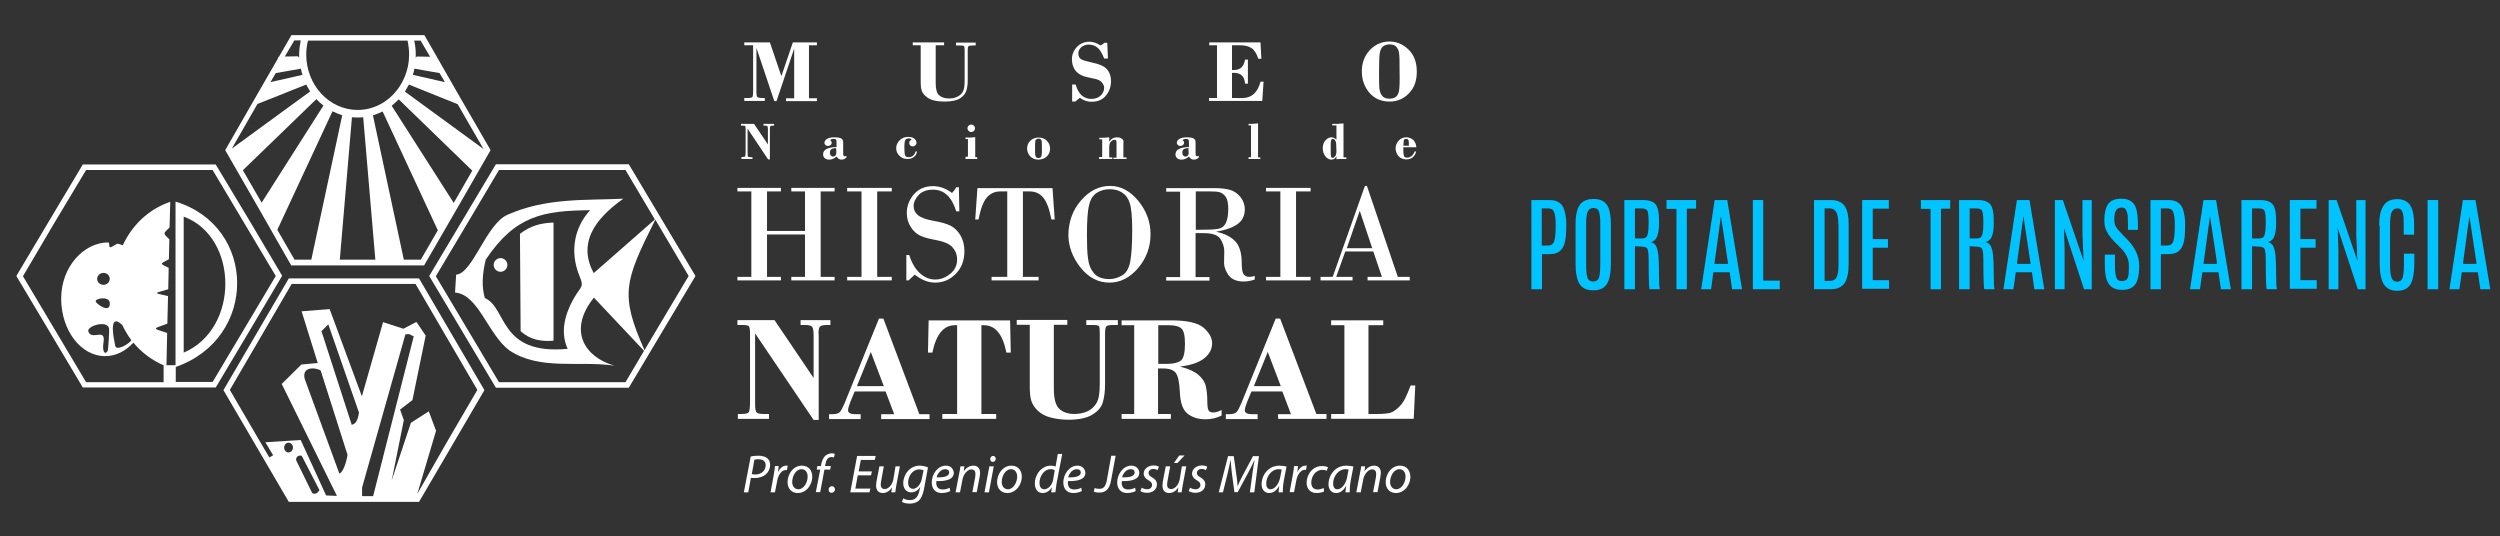
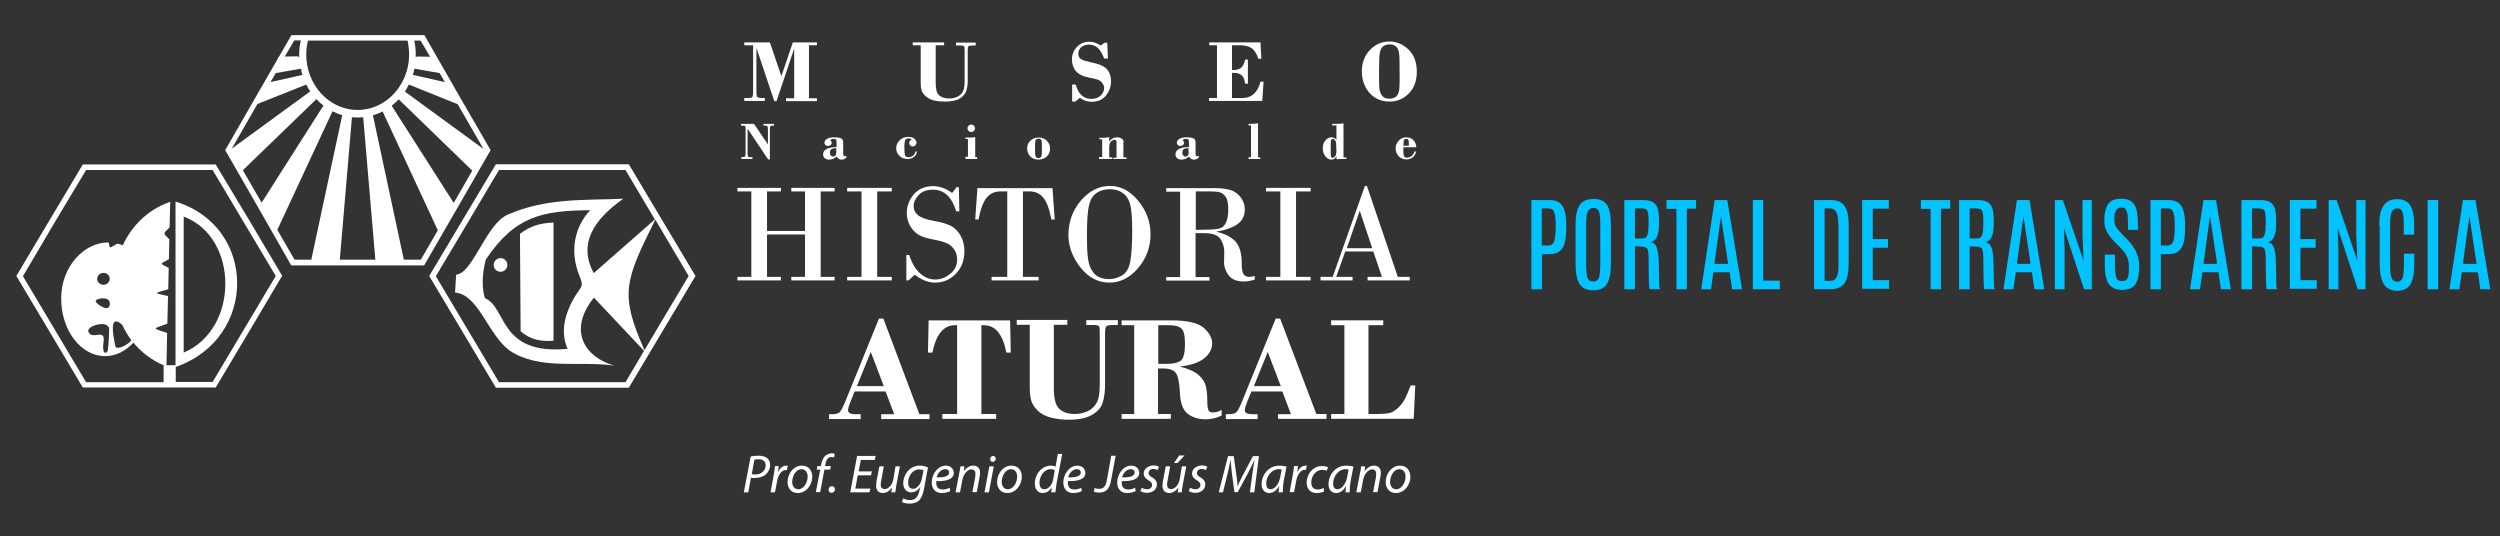
<svg xmlns="http://www.w3.org/2000/svg" version="1.1" id="Layer_1" x="0px" y="0px" viewBox="0 0 1132.3 242.9" style="enable-background:new 0 0 1132.3 242.9;" xml:space="preserve">
  <rect x="0" y="0" width="1132.3" height="242.9" fill="#333333" stroke="none" />
  <style type="text/css">
	.st0{fill:#FFFFFF;}
	.st1{fill:#00C3FF;}
</style>
  <g>
    <g>
      <path class="st0" d="M370,20.5v-1.3h-10.9l-5.2,15.3l-5.2-15.3h-11.6v1.3h4v21.3c0,1-0.1,1.7-0.3,2.1c-0.2,0.3-0.9,0.5-2,0.5h-1.7    v1.3h9.3v-1.3h-1c-1.3,0-2.1-0.2-2.4-0.5c-0.3-0.4-0.4-1.1-0.4-2.2v-20l8.1,24.1h1l8-23.8v22.5H356v1.3h14v-1.3h-3.6v-24H370z" />
      <path class="st0" d="M438.3,36.4V22.8c0-1,0.1-1.7,0.4-1.9c0.2-0.2,0.9-0.3,1.9-0.3h1.3v-1.3H433v1.3h1.9c1.1,0,1.6,0.1,1.8,0.4    c0.1,0.2,0.2,0.8,0.2,1.7v14c0,2.4-0.3,4-0.9,5s-1.5,1.7-2.6,2.2s-2.3,0.7-3.7,0.7c-1.8,0-3.2-0.5-4.3-1.4    c-1.1-0.9-1.6-2.8-1.6-5.5V20.5h3.8v-1.3h-14.2v1.3h3.6v16.9c0,1.3,0.1,2.4,0.4,3.4c0.2,1,0.9,1.9,1.9,2.8c1,0.9,2.3,1.6,3.8,1.9    c1.6,0.4,3.2,0.5,4.8,0.5c3.1,0,5.5-0.5,7-1.5s2.4-2.2,2.8-3.5C438.1,39.7,438.3,38.2,438.3,36.4z" />
      <path class="st0" d="M493.1,20.2c1.6,0,2.9,0.5,4,1.4s2.1,2.6,3,4.9h1.7l-0.3-7.1h-1.3c-0.6,0.5-1.2,0.9-1.7,1.2    c-1.7-1.1-3.4-1.7-5.1-1.7c-2.2,0-4.1,0.8-5.6,2.3c-1.5,1.6-2.3,3.5-2.3,5.7c0,2.1,0.6,3.9,1.8,5.3c1.2,1.4,3.1,2.4,5.8,2.9    c2.6,0.5,4.2,0.9,4.8,1.3c0.6,0.3,1.1,0.8,1.5,1.4c0.4,0.6,0.7,1.2,0.7,1.9c0,1.3-0.5,2.5-1.5,3.5s-2.4,1.6-4.3,1.6    c-3.5,0-5.9-2.2-7.1-6.5h-1.6V46h1.4c0.6-0.5,1.3-1.1,2.1-1.7c1.6,1.2,3.4,1.8,5.3,1.8c2.8,0,4.9-0.9,6.5-2.8    c1.5-1.9,2.3-4,2.3-6.6c0-2.2-0.6-3.9-1.8-5.3c-1.2-1.4-3.5-2.4-6.9-3.1c-2.2-0.5-3.8-0.9-4.7-1.4c-0.9-0.5-1.4-1.4-1.4-2.7    c0-1,0.4-2,1.3-2.8C490.7,20.6,491.8,20.2,493.1,20.2z" />
      <path class="st0" d="M547.6,44.4v1.3h24.1l0.6-8.7h-1.4c-1.3,4.9-4,7.4-8.2,7.4H558V33h0.9c3.1,0,4.8,1.6,5,4.9h1.3V27h-1.3    c-0.5,3.1-2.1,4.7-5,4.7H558V20.5h3.6c2.1,0,3.8,0.4,5.1,1.2c1.3,0.8,2.4,2.4,3.2,4.9h1.4l-0.4-7.4h-23.2v1.3h3.5v23.9H547.6z" />
      <path class="st0" d="M641.7,32.5c0-4.4-1.3-7.7-3.8-10.1s-5.4-3.6-8.6-3.6c-3.4,0-6.4,1.3-8.8,3.8c-2.4,2.5-3.7,5.8-3.7,9.7    s1.2,7.1,3.5,9.8c2.3,2.6,5.3,3.9,9.1,3.9c3.4,0,6.3-1.2,8.7-3.7C640.5,39.9,641.7,36.6,641.7,32.5z M633.7,40.8    c-0.2,1.4-0.7,2.4-1.4,3c-0.8,0.6-1.8,0.9-3,0.9c-1.5,0-2.5-0.4-3.2-1.2s-1.1-1.8-1.3-3.1s-0.2-4-0.2-8c0-4.1,0.1-6.8,0.3-8.2    c0.2-1.4,0.7-2.4,1.4-3.1c0.8-0.6,1.8-1,3-1c1.5,0,2.6,0.4,3.2,1.2c0.7,0.8,1.1,1.8,1.2,3.1c0.2,1.3,0.2,4,0.2,8    C634,36.6,633.9,39.4,633.7,40.8z" />
      <path class="st0" d="M619.5,127h19v-1.6h-5.4l-14-41.2h-0.9l-14.6,41.2h-5.5v1.6h14.5v-1.6h-7.4l4.1-11.5H622l3.9,11.5h-6.5v1.6    H619.5z M610,112.4l5.8-16.8h0.1l5.6,16.8C621.5,112.4,610,112.4,610,112.4z" />
      <path class="st0" d="M556.4,124.6c1.4,1.9,3.7,2.9,6.9,2.9c1.6,0,3.3-0.3,5-0.9V125c-1,0.3-1.8,0.4-2.5,0.4    c-1.1,0-1.9-0.4-2.5-1.1c-0.6-0.8-0.9-2.5-0.9-5.2c0-4.7-1.1-8.1-3.2-10.1c-2.1-2-4.9-3.3-8.2-4v-0.1c4.7-0.8,7.9-2.1,9.9-3.7    s2.9-3.8,2.9-6.4c0-2.1-0.7-4-2-5.6s-2.9-2.7-4.7-3.2s-4.2-0.8-7-0.8h-21.9v1.6h6.3v38.7h-6.3v1.6h19.6v-1.6h-6.3v-19.9h3.7    c4,0,6.5,0.9,7.6,2.7c1.1,1.8,1.7,3.6,1.7,5.5l-0.1,5.3C554.4,120.8,555.1,122.7,556.4,124.6z M541.6,104.1V86.7h6.8    c1.7,0,3.1,0.1,4.1,0.4s1.9,1,2.7,2.1c0.7,1.1,1.1,2.9,1.1,5.3c0,3-0.4,5.1-1.1,6.5c-0.7,1.4-1.7,2.2-2.9,2.5s-3,0.5-5.3,0.5    L541.6,104.1L541.6,104.1z" />
      <path class="st0" d="M414.3,124.4c3.1,2.4,6.1,3.6,9.2,3.6c3.8,0,6.9-1.4,9.5-4.1s3.8-6.1,3.8-10.2c0-2.7-0.6-5-1.8-7.1    c-1.2-2-2.7-3.5-4.5-4.4s-4.4-1.6-7.8-2.2s-5.7-1.5-7-2.6s-1.9-2.5-1.9-4.1c0-1.7,0.8-3.4,2.3-5s3.7-2.4,6.5-2.4    c5,0,8.5,3.3,10.5,9.8h1.4l-0.2-10.9h-1.2c-0.5,1-1.2,1.8-1.9,2.6c-2.7-2-5.5-3.1-8.6-3.1c-3.7,0-6.6,1.3-8.7,3.7    c-2.1,2.5-3.2,5.3-3.2,8.5c0,2.3,0.6,4.4,1.8,6.3c1.2,1.9,2.7,3.2,4.4,4c1.7,0.8,4.2,1.4,7.4,2c3.2,0.6,5.6,1.6,7,3.1    s2.2,3.4,2.2,5.6c0,2.6-1,4.8-3.1,6.5s-4.3,2.6-6.8,2.6s-4.8-0.9-6.9-2.8s-3.7-4.6-4.9-8.3h-1.3V127h1L414.3,124.4z" />
      <path class="st0" d="M466.4,86.7c2.5,0,4.5,0.9,6.1,2.8c1.5,1.8,2.8,5.1,3.7,9.9h1.5l-1-14.2h-34l-1,14.2h1.5    c0.9-4.8,2.2-8.1,3.7-9.9s3.6-2.8,6.1-2.8h3.2v38.7h-7.1v1.6h21.3v-1.6h-7.1V86.7H466.4z" />
      <polygon class="st0" points="573.4,125.4 573.4,127 593.6,127 593.6,125.4 587,125.4 587,86.7 593.6,86.7 593.6,85.1 573.4,85.1     573.4,86.7 579.9,86.7 579.9,125.4   " />
      <path class="st0" d="M489.4,121.2c3.6,4.5,8,6.8,13.1,6.8c4.9,0,9.2-2.2,13-6.6c3.7-4.4,5.6-9.5,5.6-15.3c0-5.7-1.9-10.7-5.6-15.2    c-3.7-4.5-8-6.7-12.7-6.7c-5,0-9.4,2.2-13.2,6.6c-3.8,4.4-5.7,9.7-5.7,15.9C484,111.8,485.8,116.6,489.4,121.2z M493.3,92.8    c0.6-2.6,1.8-4.4,3.5-5.5s3.7-1.6,5.9-1.6c2.1,0,4,0.5,5.5,1.5c1.6,1,2.8,2.6,3.5,4.8c0.7,2.2,1.1,6.3,1.1,12.1    c0,6.5-0.3,11.2-0.9,14.4c-0.6,3.1-1.8,5.2-3.8,6.3c-1.9,1.1-3.8,1.6-5.7,1.6c-3.1,0-5.4-0.9-6.9-2.6c-1.5-1.8-2.4-4-2.7-6.6    c-0.4-2.7-0.5-6.2-0.5-10.7C492.3,100,492.6,95.4,493.3,92.8z" />
      <polygon class="st0" points="403.9,86.7 403.9,85.1 383.7,85.1 383.7,86.7 390.2,86.7 390.2,125.4 383.7,125.4 383.7,127     403.9,127 403.9,125.4 397.3,125.4 397.3,86.7   " />
      <polygon class="st0" points="353.7,125.4 347.4,125.4 347.4,106.2 364.6,106.2 364.6,125.4 358.4,125.4 358.4,127 378,127     378,125.4 371.7,125.4 371.7,86.7 378,86.7 378,85.1 358.4,85.1 358.4,86.7 364.6,86.7 364.6,104.6 347.4,104.6 347.4,86.7     353.7,86.7 353.7,85.1 334,85.1 334,86.7 340.3,86.7 340.3,125.4 334,125.4 334,127 353.7,127   " />
      <path class="st0" d="M553.3,188.2v-2.5c-1.4,0.7-2.6,1.1-3.8,1.1c-1.1,0-1.8-0.3-2.1-0.9c-0.4-0.6-0.6-2.2-0.6-4.7    s-0.3-4.7-0.7-6.5c-0.5-1.8-1.6-3.5-3.4-5c-1.8-1.5-4.5-2.7-8.1-3.6V166c4.8-0.6,8.4-1.8,10.8-3.7c2.4-1.9,3.6-4.2,3.6-6.8    c0-2.5-1.3-4.8-3.9-7.1c-2.6-2.2-7.5-3.3-14.7-3.3H508v2.2h5.7v40.2H508v2.2h22.3v-2.2h-5.8v-20.6h2.4c2.8,0,4.7,0.7,5.7,2.1    c1,1.4,1.6,4.3,1.8,8.9c0.2,4.5,1.3,7.7,3.4,9.4c2.1,1.7,4.8,2.6,8.3,2.6C548.7,189.9,551.1,189.3,553.3,188.2z M528.8,164.8h-4.2    v-17.5h4.9c2.6,0,4.5,0.5,5.6,1.5s1.6,3.3,1.6,7c0,3.8-0.6,6.3-1.7,7.4C533.7,164.2,531.7,164.8,528.8,164.8z" />
      <path class="st0" d="M445.6,147.3c5.2,0,8.6,4.1,10.2,12.4h2l-0.3-14.6h-36.9l-0.3,14.6h2c1.7-8.3,5.1-12.4,10.2-12.4h1v40.2h-6.7    v2.2h24.4v-2.2h-6.7v-40.2H445.6z" />
      <path class="st0" d="M400.1,144.3h-2l-15.6,38.4c-0.9,2.1-1.6,3.4-2.2,4s-1.8,0.9-3.5,0.9h-1.3v2.2h14.3v-2.2h-2.4    c-2.2,0-3.3-0.6-3.3-1.8c0-0.8,0.4-2.1,1.1-3.9l1.9-4.6h14l3.9,10.3h-5.9v2.2H421v-2.2h-4.6L400.1,144.3z M388.1,174.9l6.3-15.5    l5.9,15.5H388.1z" />
      <path class="st0" d="M636.4,180.5c-0.9,1.8-2.1,3.3-3.5,4.5s-2.6,1.9-3.7,2.1c-1.1,0.2-2.9,0.4-5.2,0.4h-4.2v-40.2h6.7v-2.2h-23.6    v2.2h6v40.2h-6v2.2h37.4l0.7-15.1h-2.1C638.1,176.7,637.3,178.7,636.4,180.5z" />
-       <path class="st0" d="M370.7,151.1c0-1.5,0.2-2.6,0.6-3.1s1.5-0.8,3.2-0.8h1.6V145h-13.5v2.2h2.1c1.7,0,2.8,0.3,3.2,0.9    c0.4,0.6,0.6,1.9,0.6,3.9v19.2L350.8,145H334v2.2h2.4c1.6,0,2.5,0.2,2.8,0.6c0.3,0.4,0.5,1.5,0.5,3.2v30.8c0,2.6-0.2,4.2-0.5,4.8    c-0.4,0.6-1.4,0.9-3.2,0.9h-1.8v2.2h14.1v-2.2h-2.6c-1.7,0-2.8-0.3-3.1-0.8c-0.4-0.5-0.6-1.7-0.6-3.5V151l26.5,39.2h2.3v-39.1    H370.7z" />
      <path class="st0" d="M578.9,189.7h21.9v-2.2h-4.6l-16.4-43.2h-2l-15.6,38.4c-0.9,2.1-1.6,3.4-2.2,4c-0.6,0.6-1.8,0.9-3.5,0.9h-1.3    v2.2h14.4v-2.2h-2.5c-2.2,0-3.3-0.6-3.3-1.8c0-0.8,0.4-2.1,1.1-3.9l1.9-4.6h14l3.9,10.3h-5.9L578.9,189.7L578.9,189.7z     M567.9,174.9l6.3-15.5l5.9,15.5H567.9z" />
      <path class="st0" d="M499.6,181.8c0.6-2.2,0.9-4.8,0.9-7.7V151c0-1.7,0.2-2.8,0.6-3.2s1.4-0.6,3.1-0.6h2.1V145H492v2.2h3    c1.7,0,2.6,0.2,2.8,0.6c0.2,0.4,0.3,1.4,0.3,2.9v23.5c0,4-0.5,6.8-1.5,8.4c-1,1.7-2.4,2.9-4.1,3.7c-1.8,0.8-3.7,1.2-5.9,1.2    c-2.9,0-5.2-0.8-6.8-2.3c-1.7-1.6-2.5-4.6-2.5-9.3v-28.8h6.1v-2.2h-22.9v2.2h5.9v28.4c0,2.2,0.2,4.1,0.6,5.7    c0.4,1.6,1.4,3.2,3,4.8c1.6,1.5,3.7,2.6,6.2,3.2c2.5,0.6,5.1,0.9,7.8,0.9c5,0,8.8-0.9,11.2-2.6C497.6,186,499.1,184,499.6,181.8z" />
      <path class="st0" d="M442.6,71.2h-0.9v-9.1c-0.1,0-0.4,0-0.9,0.1s-1.2,0.1-2,0.1h-1.5V63h1.1v8h-1.1v1h5.3V71.2z" />
      <path class="st0" d="M532.4,69.9c0,0.7,0.2,1.2,0.7,1.7c0.5,0.4,1.1,0.7,2,0.7c1.3,0,2.4-0.5,3.4-1.4c0.6,1,1.4,1.4,2.3,1.4    c0.9,0,1.7-0.4,2.3-1.2l-0.3-0.5c-0.2,0.1-0.4,0.2-0.6,0.2c-0.5,0-0.7-0.4-0.7-1.3v-5c0-1-0.4-1.6-1.1-1.9    c-0.8-0.3-1.7-0.4-2.8-0.4c-1.5,0-2.6,0.2-3.4,0.7c-0.8,0.5-1.2,1.1-1.2,1.8c0,0.4,0.2,0.7,0.5,1s0.7,0.4,1.1,0.4    c0.5,0,0.9-0.2,1.2-0.4c0.3-0.3,0.5-0.6,0.5-1.1c0-0.3-0.1-0.5-0.3-0.7s-0.3-0.3-0.3-0.4c0-0.1,0.1-0.3,0.4-0.4    c0.3-0.1,0.6-0.2,1.1-0.2c0.6,0,0.9,0.1,1.1,0.4c0.1,0.2,0.2,0.6,0.2,1.2v2.1C534.4,66.7,532.4,67.8,532.4,69.9z M538.4,68.7    c0,0.8-0.1,1.4-0.4,1.7c-0.2,0.3-0.6,0.5-1.1,0.5c-0.4,0-0.7-0.2-1-0.5s-0.4-0.7-0.4-1.3c0-0.7,0.2-1.2,0.6-1.5    c0.4-0.3,1.2-0.5,2.2-0.5v1.6H538.4z" />
      <path class="st0" d="M474.2,70.8c1-1,1.4-2.2,1.4-3.5c0-1.4-0.5-2.6-1.4-3.5c-1-1-2.2-1.5-3.8-1.5c-1.6,0-2.8,0.5-3.8,1.5    s-1.4,2.2-1.4,3.5s0.5,2.5,1.4,3.5c1,1,2.2,1.5,3.8,1.5C471.9,72.2,473.2,71.8,474.2,70.8z M468.9,70.3c-0.1-0.4-0.1-1.4-0.1-3.1    s0-2.8,0.1-3.2c0-0.4,0.2-0.7,0.5-0.9c0.2-0.2,0.6-0.3,1-0.3c0.7,0,1.2,0.3,1.3,0.8c0.2,0.5,0.2,1.8,0.2,3.8c0,1.3,0,2.2-0.1,2.8    c-0.1,0.5-0.2,0.9-0.5,1.1s-0.6,0.3-0.9,0.3c-0.4,0-0.8-0.1-1.1-0.4C469.1,71,469,70.7,468.9,70.3z" />
      <path class="st0" d="M372.8,69.9c0,0.7,0.2,1.2,0.7,1.7c0.5,0.4,1.1,0.7,2,0.7c1.3,0,2.4-0.5,3.4-1.4c0.6,1,1.4,1.4,2.3,1.4    s1.7-0.4,2.3-1.2l-0.3-0.5c-0.2,0.1-0.4,0.2-0.6,0.2c-0.5,0-0.7-0.4-0.7-1.3v-5c0-1-0.4-1.6-1.1-1.9c-0.8-0.3-1.7-0.4-2.8-0.4    c-1.5,0-2.6,0.2-3.4,0.7s-1.2,1.1-1.2,1.8c0,0.4,0.2,0.7,0.5,1s0.7,0.4,1.1,0.4c0.5,0,0.8-0.2,1.2-0.4c0.3-0.3,0.5-0.6,0.5-1.1    c0-0.3-0.1-0.5-0.3-0.7c-0.2-0.2-0.3-0.3-0.3-0.4c0-0.1,0.1-0.3,0.4-0.4c0.3-0.1,0.6-0.2,1.1-0.2c0.6,0,0.9,0.1,1.1,0.4    c0.1,0.2,0.2,0.6,0.2,1.2v2.1C374.8,66.7,372.8,67.8,372.8,69.9z M378.8,68.7c0,0.8-0.1,1.4-0.4,1.7c-0.2,0.3-0.6,0.5-1.1,0.5    c-0.4,0-0.7-0.2-1-0.5s-0.4-0.7-0.4-1.3c0-0.7,0.2-1.2,0.6-1.5s1.2-0.5,2.2-0.5L378.8,68.7L378.8,68.7z" />
      <path class="st0" d="M565.5,71.2V72h5.3v-0.7h-1V55.9h-0.4l-1,0.1c-1,0.1-1.9,0.1-2.9,0.1v0.7h1.1v14.4H565.5z" />
      <path class="st0" d="M641.5,66.7c-0.1-1.5-0.7-2.6-1.5-3.4c-0.9-0.7-1.9-1.1-3.1-1.1c-1.4,0-2.5,0.5-3.4,1.5s-1.4,2.2-1.4,3.4    c0,1.3,0.4,2.5,1.3,3.6c0.9,1,2.1,1.5,3.6,1.5c1.1,0,2-0.3,2.8-0.9s1.3-1.5,1.6-2.7h-0.7c-0.3,0.9-0.8,1.6-1.4,2.1    c-0.6,0.4-1.2,0.7-1.9,0.7c-0.8,0-1.3-0.2-1.5-0.7s-0.3-1.3-0.3-2.5v-1.5H641.5z M635.7,64.9c0-0.9,0.1-1.5,0.3-1.7    s0.5-0.3,0.9-0.3s0.7,0.1,0.9,0.4c0.2,0.3,0.3,0.8,0.3,1.7v1h-2.5L635.7,64.9L635.7,64.9z" />
      <path class="st0" d="M347.9,72.2h0.8V58.3c0-0.5,0.1-0.9,0.2-1.1c0.1-0.2,0.5-0.3,1.1-0.3h0.6v-0.8h-4.8v0.8h0.7    c0.6,0,1,0.1,1.1,0.3s0.2,0.7,0.2,1.4v6.8l-6.3-9.3h-5.9v0.8h0.9c0.6,0,0.9,0.1,1,0.2c0.1,0.2,0.2,0.5,0.2,1.1v10.9    c0,0.9-0.1,1.5-0.2,1.7s-0.5,0.3-1.1,0.3h-0.6V72h5v-0.8h-0.9c-0.6,0-1-0.1-1.1-0.3c-0.1-0.2-0.2-0.6-0.2-1.2V58.3L347.9,72.2z" />
      <path class="st0" d="M508.7,63.5c-0.1-0.3-0.5-0.6-1-0.9c-0.5-0.3-1.1-0.4-1.8-0.4c-1.5,0-2.7,0.7-3.5,2l0,0v-2h-0.3l-1,0.1    c-0.8,0.1-1.5,0.1-2.3,0.1h-0.9v0.7h1.3v8h-1.4V72h6v-0.7h-1.4v-4.7c0-1.2,0.3-2.1,0.9-2.6s1.1-0.7,1.5-0.7c0.3,0,0.5,0.1,0.7,0.3    s0.2,0.6,0.2,1.2v6.6h-1.4V72h5.9v-0.7h-1.4v-6.4C508.9,64.2,508.9,63.8,508.7,63.5z" />
      <path class="st0" d="M412.4,63.6c-0.4,0.2-0.6,0.6-0.6,1.2c0,0.4,0.2,0.8,0.5,1.1c0.3,0.3,0.7,0.4,1.1,0.4c0.5,0,0.9-0.2,1.2-0.5    c0.3-0.3,0.5-0.7,0.5-1.1c0-0.8-0.4-1.4-1.1-2c-0.7-0.5-1.6-0.7-2.7-0.7c-1.5,0-2.8,0.5-3.8,1.5c-1,1-1.6,2.2-1.6,3.6    s0.5,2.5,1.5,3.5s2.2,1.4,3.7,1.4c1.1,0,2-0.3,2.8-0.9s1.3-1.4,1.4-2.5h-0.6c-0.5,1.7-1.6,2.6-3.2,2.6c-0.9,0-1.4-0.3-1.6-0.9    s-0.3-1.8-0.3-3.7c0-1.8,0.2-2.9,0.5-3.3c0.3-0.4,0.8-0.6,1.4-0.6c0.3,0,0.6,0,0.9,0.1s0.4,0.2,0.4,0.3    C412.7,63.4,412.6,63.5,412.4,63.6z" />
      <path class="st0" d="M438.7,56.9c-0.3,0.3-0.5,0.7-0.5,1.2s0.2,0.9,0.5,1.2s0.7,0.5,1.2,0.5s0.9-0.2,1.2-0.5    c0.3-0.3,0.5-0.7,0.5-1.2s-0.2-0.9-0.5-1.2s-0.8-0.5-1.2-0.5S439.1,56.6,438.7,56.9z" />
      <path class="st0" d="M603,62.2c-1,0-1.9,0.5-2.7,1.4c-0.8,0.9-1.2,2.1-1.2,3.5c0,1.5,0.4,2.7,1.2,3.7s1.7,1.5,2.7,1.5    c1.1,0,1.8-0.5,2.3-1.6l0,0v1.4h0.3L607,72c0.4,0,0.9,0,1.3,0h1.5v-0.7h-1.3V55.9c-0.1,0-0.6,0-1.5,0.1s-1.5,0.1-1.9,0.1h-1.7v0.7    h1.9v6.5C604.7,62.6,603.9,62.2,603,62.2z M605.3,68.3c0,1.2-0.2,2.1-0.6,2.5c-0.4,0.4-0.8,0.7-1.1,0.7s-0.6-0.2-0.7-0.5    c-0.1-0.3-0.2-1-0.2-2v-3.5c0-1,0.1-1.7,0.2-2.1c0.2-0.3,0.4-0.5,0.7-0.5c0.4,0,0.8,0.2,1.1,0.7c0.4,0.5,0.5,1.2,0.5,2.2    L605.3,68.3L605.3,68.3z" />
      <path class="st0" d="M343.6,206.4c-1.3,0-2.7,0.1-3.6,0.4l-3.1,16.2h2l1.2-6.6c0.5,0.1,1,0.1,1.7,0.1c1.9,0,3.7-0.5,5-1.6    c1.1-0.9,2-2.5,2-4.3c0-1.3-0.4-2.3-1.2-3C346.7,206.8,345.2,206.4,343.6,206.4z M342.1,214.9c-0.6,0-1.1,0-1.6-0.2l1.2-6.5    c0.4-0.1,1-0.2,1.8-0.2c1.9,0,3.3,0.8,3.3,2.8C346.7,213.1,344.9,214.9,342.1,214.9z" />
      <path class="st0" d="M356.1,210.9c-1.6,0-2.9,1.2-3.6,2.8h-0.1c0.1-0.9,0.2-1.7,0.3-2.6H351c-0.1,1.1-0.3,2.7-0.6,4.2L349,223h2    l1-5.2c0.5-2.8,2.1-4.9,3.8-4.9c0.2,0,0.4,0,0.6,0l0.4-2C356.5,210.9,356.3,210.9,356.1,210.9z" />
      <path class="st0" d="M363.2,210.9c-3.8,0-6.5,3.6-6.5,7.5c0,2.7,1.7,4.9,4.6,4.9c4,0,6.6-3.8,6.6-7.4    C367.9,213.3,366.4,210.9,363.2,210.9z M361.6,221.6c-1.7,0-2.8-1.4-2.8-3.3c0-2.7,1.7-5.8,4.2-5.8c2.1,0,2.8,1.9,2.8,3.3    C365.8,218.6,364,221.6,361.6,221.6z" />
      <path class="st0" d="M373.8,206.4c-1,1-1.6,2.5-1.9,4.1l-0.1,0.6h-1.6l-0.3,1.6h1.6l-2,10.2h2l1.9-10.2h2.6l0.3-1.6h-2.6l0.1-0.6    c0.3-2,1.1-3.5,2.7-3.5c0.5,0,0.9,0.1,1.2,0.2l0.4-1.6c-0.3-0.2-0.8-0.3-1.6-0.3C375.6,205.4,374.6,205.8,373.8,206.4z" />
      <path class="st0" d="M376.8,220.2c-0.9,0-1.5,0.7-1.5,1.6c0,0.8,0.5,1.4,1.3,1.4c0.9,0,1.6-0.7,1.6-1.6    C378.1,220.8,377.6,220.2,376.8,220.2z" />
      <polygon class="st0" points="385.1,223 393.8,223 394.2,221.3 387.4,221.3 388.5,215.3 394.5,215.3 394.9,213.5 388.9,213.5     389.9,208.3 396.2,208.3 396.6,206.5 388.2,206.5   " />
      <path class="st0" d="M404.6,217.2c-0.5,2.6-2.4,4.3-3.8,4.3s-1.9-0.8-1.9-2c0-0.5,0.1-1.1,0.2-1.7l1.2-6.6h-2l-1.3,6.7    c-0.1,0.8-0.2,1.4-0.2,2c0,2.7,1.6,3.4,3.1,3.4c1.6,0,3.1-1,4.1-2.5l0,0l-0.3,2.2h1.8c0.1-1,0.3-2.1,0.5-3.4l1.6-8.4h-2    L404.6,217.2z" />
      <path class="st0" d="M409.1,218.9c0,2.1,1.2,4.1,3.6,4.1c1.6,0,3-0.8,4.1-2.5l0,0l-0.4,1.8c-0.7,3.2-2.2,4.2-4.2,4.2    c-1.2,0-2.4-0.3-3.1-0.8l-0.6,1.6c0.7,0.5,2.1,0.8,3.5,0.8c1.3,0,2.9-0.3,4.1-1.3c1.2-1.1,1.9-2.8,2.4-5.3l1.8-9.8    c-0.9-0.4-2.4-0.8-3.8-0.8C412.1,210.9,409.1,214.9,409.1,218.9z M417.5,216.9c-0.4,2.3-2.2,4.5-3.9,4.5c-1.8,0-2.3-1.5-2.3-2.8    c0-2.9,2-6,5-6c0.8,0,1.6,0.2,2,0.4L417.5,216.9z" />
      <path class="st0" d="M428.4,210.9c-3.8,0-6.4,4-6.4,7.6c0,2.6,1.4,4.8,4.5,4.8c1.6,0,3-0.4,3.9-0.9l-0.3-1.5    c-0.7,0.4-1.8,0.8-3.2,0.8c-1.2,0-2.2-0.5-2.6-1.6c-0.3-0.6-0.3-1.7-0.2-2.2c4.4,0.1,7.9-0.7,7.9-3.8    C431.8,212.3,430.6,210.9,428.4,210.9z M424.2,216.2c0.5-1.9,2-3.7,3.9-3.7c1.1,0,1.8,0.5,1.8,1.5    C429.9,215.8,427.4,216.3,424.2,216.2z" />
      <path class="st0" d="M440.9,210.9c-1.7,0-3.3,0.9-4.4,2.6l0,0l0.3-2.3H435c-0.1,1-0.3,2.1-0.6,3.4l-1.6,8.4h2l1.1-5.7    c0.5-2.9,2.6-4.7,4-4.7s1.9,0.9,1.9,2c0,0.5-0.1,1-0.1,1.5l-1.3,6.8h2l1.3-6.9c0.1-0.6,0.2-1.4,0.2-1.9    C443.9,211.7,442.3,210.9,440.9,210.9z" />
      <path class="st0" d="M449.8,206.5c-0.7,0-1.3,0.6-1.3,1.4c0,0.7,0.4,1.3,1.1,1.3c0.8,0,1.4-0.6,1.4-1.4    C451,207.1,450.5,206.5,449.8,206.5z" />
      <polygon class="st0" points="445.9,223 447.9,223 450.1,211.2 448.1,211.2   " />
      <path class="st0" d="M458.1,210.9c-3.8,0-6.5,3.6-6.5,7.5c0,2.7,1.7,4.9,4.6,4.9c4,0,6.6-3.8,6.6-7.4    C462.8,213.3,461.3,210.9,458.1,210.9z M456.5,221.6c-1.7,0-2.8-1.4-2.8-3.3c0-2.7,1.7-5.8,4.2-5.8c2.1,0,2.8,1.9,2.8,3.3    C460.7,218.6,458.9,221.6,456.5,221.6z" />
      <path class="st0" d="M478.1,211.3c-0.5-0.2-1.3-0.4-2.1-0.4c-4.2,0-7.3,3.9-7.3,8.1c0,2.4,1.2,4.3,3.5,4.3c1.7,0,3.2-0.9,4.2-2.6    l0,0l-0.3,2.3h1.9c0.1-1.1,0.3-2.5,0.5-3.8l2.6-13.6h-2L478.1,211.3z M477,217.2c-0.5,2.7-2.4,4.4-4,4.4c-1.7,0-2.2-1.5-2.2-2.9    c0-3.1,2.2-6.2,5-6.2c0.9,0,1.5,0.2,1.9,0.5L477,217.2z" />
      <path class="st0" d="M488,210.9c-3.8,0-6.4,4-6.4,7.6c0,2.6,1.4,4.8,4.5,4.8c1.6,0,3-0.4,3.9-0.9l-0.3-1.5    c-0.7,0.4-1.8,0.8-3.2,0.8c-1.2,0-2.2-0.5-2.6-1.6c-0.3-0.6-0.3-1.7-0.2-2.2c4.4,0.1,7.9-0.7,7.9-3.8    C491.4,212.3,490.2,210.9,488,210.9z M483.8,216.2c0.5-1.9,2-3.7,3.9-3.7c1.1,0,1.8,0.5,1.8,1.5    C489.5,215.8,487,216.3,483.8,216.2z" />
      <path class="st0" d="M501.3,217.6c-0.6,2.9-1.6,3.8-3.4,3.8c-0.9,0-1.5-0.1-2.1-0.4l-0.4,1.7c0.4,0.2,1.4,0.4,2.4,0.4    c3.1,0,4.7-1.6,5.4-5.4l2.1-11.3h-2L501.3,217.6z" />
      <path class="st0" d="M512.4,210.9c-3.8,0-6.4,4-6.4,7.6c0,2.6,1.4,4.8,4.5,4.8c1.6,0,3-0.4,3.9-0.9l-0.3-1.5    c-0.7,0.4-1.8,0.8-3.2,0.8c-1.2,0-2.2-0.5-2.6-1.6c-0.3-0.6-0.3-1.7-0.2-2.2c4.4,0.1,7.9-0.7,7.9-3.8    C515.9,212.3,514.6,210.9,512.4,210.9z M508.2,216.2c0.5-1.9,2-3.7,3.9-3.7c1.1,0,1.8,0.5,1.8,1.5    C513.9,215.8,511.4,216.3,508.2,216.2z" />
      <path class="st0" d="M518,214.5c0,1.2,0.8,2.3,2.1,3c1.2,0.7,1.7,1.2,1.7,2.2s-0.9,1.9-2.2,1.9c-1,0-2-0.4-2.5-0.7l-0.6,1.5    c0.5,0.4,1.7,0.8,3,0.8c2.5,0,4.5-1.4,4.5-3.9c0-1.3-0.9-2.4-2.2-3.1c-1.1-0.6-1.6-1.1-1.6-2c0-1,0.9-1.8,2.1-1.8    c0.9,0,1.6,0.3,2,0.5l0.6-1.5c-0.4-0.3-1.4-0.6-2.5-0.6C519.8,210.9,518,212.5,518,214.5z" />
      <polygon class="st0" points="536.5,206.3 534.1,206.3 531.7,209.7 533.3,209.7   " />
      <path class="st0" d="M534.3,217.2c-0.5,2.6-2.4,4.3-3.8,4.3c-1.4,0-1.9-0.8-1.9-2c0-0.5,0.1-1.1,0.2-1.7l1.2-6.6h-2l-1.3,6.7    c-0.1,0.8-0.2,1.4-0.2,2c0,2.7,1.6,3.4,3.1,3.4c1.6,0,3.1-1,4.1-2.5l0,0l-0.3,2.2h1.8c0.1-1,0.3-2.1,0.5-3.4l1.6-8.4h-2    L534.3,217.2z" />
      <path class="st0" d="M539.9,214.5c0,1.2,0.8,2.3,2.1,3c1.2,0.7,1.7,1.2,1.7,2.2s-0.9,1.9-2.2,1.9c-1,0-2-0.4-2.5-0.7l-0.6,1.5    c0.5,0.4,1.7,0.8,3,0.8c2.5,0,4.5-1.4,4.5-3.9c0-1.3-0.9-2.4-2.2-3.1c-1.1-0.6-1.6-1.1-1.6-2c0-1,0.9-1.8,2.1-1.8    c0.9,0,1.6,0.3,2,0.5l0.6-1.5c-0.4-0.3-1.4-0.6-2.5-0.6C541.7,210.9,539.9,212.5,539.9,214.5z" />
      <path class="st0" d="M562.5,216c-0.7,1.4-1.4,2.8-1.9,4.1h-0.1c0-1.2-0.2-2.7-0.4-4.1l-1.3-9.4h-2.6L552,223h1.9l2.2-8.9    c0.4-1.6,0.9-4.1,1.2-5.6h0.1c0.1,1.7,0.3,3.6,0.5,5.5l1.2,8.9h1.5l4.9-9.1c0.9-1.7,1.8-3.6,2.6-5.3h0.1c-0.3,1.6-0.7,4-0.9,5.6    l-1.2,8.9h2l2.1-16.4h-2.7L562.5,216z" />
      <path class="st0" d="M571.4,219.4c0,2.2,1.3,3.9,3.4,3.9c1.7,0,3.3-0.9,4.6-3.3l0,0c-0.1,1.2-0.3,2.3-0.3,3h1.9    c0-1.3,0.1-3.4,0.5-5.5l1.2-6.2c-0.8-0.2-2-0.4-3.2-0.4C574.4,210.9,571.4,215.2,571.4,219.4z M579.8,216.3    c-0.6,3.1-2.6,5.3-4.3,5.3c-1.6,0-2-1.3-2-2.6c0-3.3,2.5-6.5,5.6-6.5c0.7,0,1.1,0.1,1.4,0.2L579.8,216.3z" />
      <path class="st0" d="M591.3,210.9c-1.6,0-2.9,1.2-3.6,2.8h-0.1c0.1-0.9,0.2-1.7,0.3-2.6h-1.8c-0.1,1.1-0.3,2.7-0.6,4.2l-1.4,7.6h2    l1-5.2c0.5-2.8,2.1-4.9,3.8-4.9c0.2,0,0.4,0,0.6,0l0.4-2C591.7,210.9,591.4,210.9,591.3,210.9z" />
      <path class="st0" d="M591.8,218.7c0,2.5,1.5,4.6,4.5,4.6c1.6,0,2.8-0.4,3.4-0.7l-0.2-1.6c-0.6,0.3-1.5,0.7-2.7,0.7    c-1.9,0-2.9-1.2-2.9-3.1c0-2.8,1.9-5.8,5-5.8c0.9,0,1.5,0.2,2,0.4l0.6-1.6c-0.4-0.2-1.4-0.5-2.5-0.5    C594.8,210.9,591.8,214.6,591.8,218.7z" />
      <path class="st0" d="M601.7,219.4c0,2.2,1.3,3.9,3.4,3.9c1.7,0,3.3-0.9,4.6-3.3l0,0c-0.1,1.2-0.3,2.3-0.3,3h1.9    c0-1.3,0.1-3.4,0.5-5.5l1.2-6.2c-0.8-0.2-2-0.4-3.2-0.4C604.7,210.9,601.7,215.2,601.7,219.4z M610.1,216.3    c-0.6,3.1-2.6,5.3-4.3,5.3c-1.6,0-2-1.3-2-2.6c0-3.3,2.5-6.5,5.6-6.5c0.7,0,1.1,0.1,1.4,0.2L610.1,216.3z" />
      <path class="st0" d="M622.4,210.9c-1.7,0-3.3,0.9-4.4,2.6l0,0l0.3-2.3h-1.8c-0.1,1-0.3,2.1-0.6,3.4l-1.6,8.4h2l1.1-5.7    c0.5-2.9,2.6-4.7,4-4.7s1.9,0.9,1.9,2c0,0.5-0.1,1-0.1,1.5l-1.3,6.8h2l1.3-6.9c0.1-0.6,0.2-1.4,0.2-1.9    C625.4,211.7,623.8,210.9,622.4,210.9z" />
      <path class="st0" d="M634.1,210.9c-3.8,0-6.5,3.6-6.5,7.5c0,2.7,1.7,4.9,4.6,4.9c4,0,6.6-3.8,6.6-7.4    C638.7,213.3,637.3,210.9,634.1,210.9z M632.4,221.6c-1.7,0-2.8-1.4-2.8-3.3c0-2.7,1.7-5.8,4.2-5.8c2.1,0,2.8,1.9,2.8,3.3    C636.6,218.6,634.8,221.6,632.4,221.6z" />
    </g>
    <g>
      <path class="st0" d="M194.4,125l15.1,25.3l15.1,25.3h60.2l15.1-25.3L315,125l-15.1-25.3l-15.1-25.3h-60.2l-15.1,25.3L194.4,125z     M311.9,125l-14.3,24l-5.7,9.6c-11.2-25.3-9.1-31.1,4.9-59.1l0.9,1.5L311.9,125z M226,77h57.3l13.3,22.4l-27.7,24.3    c-7.1-13.3-0.1-24.1,13.4-33.7c-17.6,0.8-34.9-0.5-52.5,7.3c-9.6,4.2-15.7,26.6-23.2,27.1l-0.5,8.1c10.6,0.8,14.9,19,24.6,26.2    c13.7,9.2,31.7,4.6,47.5,6.9c-13.5-3.9-21.1-16-9.2-30.8l22.7,24.1l-8.4,14.2H226l-14.3-24l-14.3-24l14.3-24L226,77z M262.5,125.1    c2.1,5.1,0.8,4.2-2.4,9.7c-5.1,8.8-6,16.6-3,23.2c-31.3,2.9-27.3-18.6-37.5-23c-1.4-4.7-1.3-10.5,0.4-17.4    c13.3-19.9,25.9-22.2,47.3-22.4C260.5,102.5,257.7,113.4,262.5,125.1z" />
      <path class="st0" d="M131.9,120.2h60.2l15.1-26.1l15-26.1l-15.1-26.1L198,26l-0.1-0.2l0,0l-5.7-9.9H132l-5.7,9.9h-0.2l-0.4,1    L117,41.9L102,68l15,26.1L131.9,120.2z M185.2,38.3l22.1,8.9L219,67.5l-35.6-26C184,40.5,184.6,39.4,185.2,38.3z M187,33.9    c0.3-0.9,0.5-1.8,0.7-2.8l11.4,2l2.4,4.1L187,33.9z M185.3,24.7c0,3.6-0.7,7-2,10.1l-1.1,2.3c-4,7.6-11.6,12.7-20.2,12.7    c-12.9,0-23.3-11.3-23.3-25.1c0-2.2,0.3-4.3,0.8-6.3h45.1C185,20.4,185.3,22.5,185.3,24.7z M162,53.2c0.9,0,1.7,0,2.5-0.1    l5.5,64.5h-16.1l5.5-64.5C160.2,53.2,161.1,53.2,162,53.2z M137,33.9l-14.5,3.3l2.4-4.1l11.4-2C136.4,32.1,136.7,33,137,33.9z     M138.7,38.3c0.5,1.1,1.2,2.1,1.8,3.1L105,67.3l11.6-20.2L138.7,38.3z M143.3,44.9c1,1.1,2,2,3.2,2.9l-28,44L110,77.1L143.3,44.9z     M125.6,104.1l25-53.7c1.4,0.7,2.9,1.3,4.4,1.8l-14,65.4h-7.6L125.6,104.1z M190.6,117.6h-7.7l-14-65.4c1.5-0.4,3-1,4.4-1.7    l25,53.8L190.6,117.6z M205.5,91.9l-28.1-44c1.1-0.9,2.2-1.9,3.2-2.9l33.3,32.3L205.5,91.9z M194.8,25.7l-6.1-0.1l-0.4,0.6    c0-0.5,0-1,0-1.5c0-2.2-0.2-4.3-0.7-6.3h2.9L194.8,25.7z M133.3,18.3h2.9c-0.4,2-0.7,4.2-0.7,6.3c0,0.5,0,1.1,0,1.6l-0.5-0.7    l-6,0.1L133.3,18.3z" />
      <path class="st0" d="M226.7,116.9c-1.7,0-3.1,1.4-3.1,3.1s1.4,3.1,3.1,3.1c1.7,0,3.1-1.4,3.1-3.1S228.4,116.9,226.7,116.9z" />
      <path class="st0" d="M235.8,150c4.3,3.9,9.4,4.8,14.9,4.3v-53.5c-5.9,0.2-10.5,1.5-15.2,5.1L235.8,150z" />
      <path class="st0" d="M37.5,175.5h60.2l15.1-25.3l15-25.3l-15-25.3L97.7,74.5H37.5L22.4,99.8L7.4,125l15.1,25.3L37.5,175.5z     M24.6,101L39,77h57.3l14.3,24l14.3,24l-14.3,24l-14.3,24H79.6v-6.8c37.3-13,36.9-63.6-0.1-74.9v74.1h-4.1l0.3-14.6    c-7-2.3-6.7-1.7,0.1-4.2l0.3-12.5c-6.9-1.6-6.5-1.1,0.1-3.1l0.2-9.7c-4.2-2.1-4.1-1.6,0.1-3.9l0.2-9c-3-3-2.9-2.4,0.1-5.4    l0.3-11.6c-10.2,3.5-17.4,10.9-21.5,19.7c-0.7-0.3-1.4-0.5-2.1-0.7c-0.8-0.2-2.8,1.7-3.6,1.6c-0.7-0.1-0.2-2.2-0.9-2.2    c-11,0-21.3,11-21.3,25.4s8.9,26.1,19.9,26.1c4.9,0,9.3-2.3,12.8-6.1c3.6,4.3,8.2,7.9,14,10.4h-0.3v7.5H39l-14.3-24l-14.3-24    L24.6,101z M83.2,159.7V98.1C108.2,107.4,108.5,149,83.2,159.7z M55.4,147.2c1.1,2.4,2.5,4.7,4.1,6.9c-1.5,2.1-6.8,4.8-7.3,2.6    C49.5,144,52.3,144.3,55.4,147.2z M40,150.1c-0.8-2.4,8.5-5.3,9.4-1.4c0.2,1-0.4,9.8-0.6,10.2c-1.3,2.1-2.6,0.4-1.9-4    C47.9,148.2,41.5,154.5,40,150.1z M43.4,136.7c-0.8-1.6,6-2.7,6.3,0.3C50.2,142.3,44,137.9,43.4,136.7z M44,126.3    c0-1.5,1.3-2.7,2.9-2.7c1.6,0,2.8,1.2,2.8,2.7s-1.3,2.7-2.8,2.7C45.3,129,44,127.8,44,126.3z" />
-       <path class="st0" d="M219.4,176.7l-14.8-25.3l-14.8-25.3h-59L116,151.4l-14.8,25.3L116,202l14.8,25.3h59l14.8-25.3L219.4,176.7z     M136.8,206.7l7.9,15.3c-0.9,1.4-2,2.1-3.3,1.3l-7.2-14.7C133.6,206.3,136.6,205.9,136.8,206.7z M157.4,206    c-0.7,4.4-2.3,8.1-3.7,8.5L138,171.6c-1.6-6.5,6.7-4.8,7.3-3.6L157.4,206z M145.6,150l3.1-3.1l13.9,40c-0.7,4.4-1.9,5.1-3.3,5.5    L145.6,150z M164,224.7v-3.9l19.6-69.3c2.3-0.6,2.5,0.5,3.8,0.8L169,224.7H164z M128.7,202.7c0-1.2,0.9-2.2,2-2.2s2,1,2,2.2    s-0.9,2.2-2,2.2C129.6,205,128.7,204,128.7,202.7z M189,223.7l8.5-28.6l-3.3-8.8l-8.1,5.2l-8.7,26.1l5.5-27.3l-1.7-4.8l5.6-4.3    l6-29.2l-4.2-6.2l-5.9,3.1l-9.2-3l-9.6,33.6L149.3,140l-12.7,1l7.3,23.4l-7.4,0.7l-8.9,8.8l25,50.7l-4.9-0.2l-11.5-25.1l-16,1    l3.5,5.9l-1.7,1l-3.9-6.6l-14-24l14-24l14-24h56.1l14,24l14,24l-14,24L189,223.7z" />
    </g>
  </g>
  <g>
    <path class="st1" d="M693.7,90.6h8.1c3.6,0,5.8,1.5,6.7,4.5c0.6,1.9,0.9,4,0.9,6.5c0,2.5-0.1,4.4-0.2,5.6c-0.3,2.8-1,4.8-2.2,6   c-1.1,1.3-2.9,1.9-5.2,1.9h-3.4V131h-4.8V90.6z M704.6,102c0-2.8-0.2-4.7-0.7-5.9c-0.4-1.2-1.3-1.7-2.6-1.7h-3v16.8h2.9   c1.3,0,2.2-0.6,2.7-1.8c0.4-1.2,0.7-3.4,0.7-6.6V102z" />
    <path class="st1" d="M713.6,101.6c0-4.6,0.8-7.7,2.5-9.5c1.3-1.3,3.2-2,5.7-2c3.6,0,5.9,1.5,6.9,4.5c0.6,1.8,0.9,4.1,0.9,7v17.8   c0,4.2-0.6,7.3-1.8,9.2c-1.2,1.9-3.2,2.9-6.2,2.9s-5-1-6.2-2.9s-1.8-5-1.8-9.2V101.6z M724.8,101.3c0-2.6-0.2-4.4-0.6-5.5   c-0.4-1.1-1.2-1.6-2.5-1.6c-1.3,0-2.1,0.6-2.6,1.7c-0.5,1.1-0.7,2.9-0.7,5.4v18.2c0,3.1,0.2,5.2,0.6,6.3c0.4,1.1,1.3,1.7,2.6,1.7   s2.2-0.6,2.6-1.7c0.4-1.1,0.6-3.2,0.6-6.3V101.3z" />
    <path class="st1" d="M735.7,90.6h8.5c2.4,0,4.1,0.5,5.2,1.5c1.1,1,1.7,2.7,1.9,5.1c0.1,1,0.1,2.5,0.1,4.6c0,2.1-0.3,3.8-0.8,5.2   c-0.5,1.4-1.5,2.3-2.9,2.7c1,0.2,1.8,0.7,2.3,1.6c0.5,0.9,0.9,2.3,1.1,4.3c0.2,2,0.3,4.9,0.3,8.7c0,3.8,0.1,6.1,0.4,6.7h-4.7   c-0.2-0.5-0.4-5-0.4-13.6c0-2.9-0.3-4.6-0.8-5c-0.6-0.5-1.4-0.7-2.6-0.7l-2.8-0.2V131h-4.8V90.6z M746.7,100.5   c0-3.1-0.3-4.9-0.8-5.4c-0.6-0.5-1.4-0.7-2.4-0.7h-3V108h3c0.9,0,1.6-0.2,2-0.5c0.4-0.4,0.7-1,0.9-2c0.2-1,0.3-2.6,0.3-4.7V100.5z" />
    <path class="st1" d="M754.9,90.6h13.3v3.9h-4.2V131h-4.7V94.6h-4.5V90.6z" />
    <path class="st1" d="M776.6,90.6h5.7L789,131h-4.5l-1.1-7.7H776L775,131h-4.5L776.6,90.6z M776.5,119.5h6.2l-3.2-21.3h-0.1   L776.5,119.5z" />
    <path class="st1" d="M793.8,90.6h4.8v36.5h7.5v3.9h-12.2V90.6z" />
    <path class="st1" d="M821.6,90.6h7.6c3.1,0,5.2,1,6.4,2.9c1.2,1.9,1.7,4.6,1.7,8.1l0,17.7c0,4.1-0.6,7.1-1.9,9   c-1.3,1.8-3.4,2.7-6.4,2.7h-7.4V90.6z M832.6,101.5c0-2.5-0.3-4.3-0.9-5.4s-1.6-1.7-2.9-1.7h-2.4v32.8h2.4c0.9,0,1.6-0.2,2.2-0.6   c1.1-0.8,1.7-3,1.7-6.6V101.5z" />
    <path class="st1" d="M843.4,90.6h12.1v3.9h-7.3v13.8h6.9v3.9h-6.9v14.7h7.4v3.9h-12.2V90.6z" />
    <path class="st1" d="M870,90.6h13.3v3.9h-4.2V131h-4.7V94.6H870V90.6z" />
    <path class="st1" d="M887.3,90.6h8.5c2.4,0,4.1,0.5,5.2,1.5c1.1,1,1.7,2.7,1.9,5.1c0.1,1,0.1,2.5,0.1,4.6c0,2.1-0.3,3.8-0.8,5.2   c-0.5,1.4-1.5,2.3-2.9,2.7c1,0.2,1.8,0.7,2.3,1.6c0.5,0.9,0.9,2.3,1.1,4.3c0.2,2,0.3,4.9,0.3,8.7c0,3.8,0.1,6.1,0.4,6.7h-4.7   c-0.2-0.5-0.4-5-0.4-13.6c0-2.9-0.3-4.6-0.8-5c-0.6-0.5-1.4-0.7-2.6-0.7l-2.8-0.2V131h-4.8V90.6z M898.3,100.5   c0-3.1-0.3-4.9-0.8-5.4c-0.6-0.5-1.4-0.7-2.4-0.7h-3V108h3c0.9,0,1.6-0.2,2-0.5c0.4-0.4,0.7-1,0.9-2c0.2-1,0.3-2.6,0.3-4.7V100.5z" />
    <path class="st1" d="M913.5,90.6h5.7l6.7,40.4h-4.5l-1.1-7.7H913l-1.1,7.7h-4.5L913.5,90.6z M913.5,119.5h6.2l-3.2-21.3h-0.1   L913.5,119.5z" />
    <path class="st1" d="M943.2,90.6h4.2V131h-3.5l-9.1-27.7l0.3,10.2V131h-4.4V90.6h3.6l9.4,27.5l-0.5-11.7V90.6z" />
    <path class="st1" d="M953.5,103.1c-0.3-1-0.4-2.1-0.4-3.5c0-2.9,0.5-5.2,1.6-7c1.1-1.7,3.1-2.6,6.2-2.6c3.9,0,6.2,1.9,6.9,5.6   c0.3,1.6,0.5,3.7,0.5,6.1v2.4h-4.5v-2.7c0-2.6-0.1-4.3-0.4-5.2c-0.3-0.9-0.6-1.5-1-1.8c-0.4-0.3-0.9-0.4-1.5-0.4   c-1.1,0-2,0.4-2.5,1.3c-0.5,0.8-0.8,2.1-0.8,3.7s0.2,2.9,0.7,3.6c0.5,0.8,1,1.5,1.7,2.2c0.7,0.7,1,1.1,1.1,1.2l2.8,2.9   c3.3,3.5,5,7.3,5,11.6c0,3.5-0.5,6.2-1.6,8c-1.1,1.8-3.1,2.8-6.2,2.8c-3.7,0-6-1.6-7-4.8c-0.6-1.8-0.8-4.2-0.8-7.1   c0-0.1,0-0.2,0-0.2v-3.9h4.6v4.1c0,3,0.2,5,0.6,6.2c0.4,1.2,1.2,1.7,2.4,1.7s2-0.3,2.4-0.8c0.4-0.5,0.7-1.4,0.8-2.5   c0.1-1.1,0.1-2.4,0.1-3.8c0-2.8-1.2-5.4-3.7-7.9l-2.6-2.6C955.6,107.4,954.1,105.2,953.5,103.1z" />
    <path class="st1" d="M974,90.6h8.1c3.6,0,5.8,1.5,6.7,4.5c0.6,1.9,0.9,4,0.9,6.5c0,2.5-0.1,4.4-0.2,5.6c-0.3,2.8-1,4.8-2.2,6   c-1.1,1.3-2.9,1.9-5.2,1.9h-3.4V131H974V90.6z M985,102c0-2.8-0.2-4.7-0.7-5.9c-0.4-1.2-1.3-1.7-2.6-1.7h-3v16.8h2.9   c1.3,0,2.2-0.6,2.7-1.8c0.4-1.2,0.7-3.4,0.7-6.6V102z" />
    <path class="st1" d="M998,90.6h5.7l6.7,40.4h-4.5l-1.1-7.7h-7.3l-1.1,7.7h-4.5L998,90.6z M998,119.5h6.2l-3.2-21.3h-0.1L998,119.5z   " />
    <path class="st1" d="M1015.2,90.6h8.5c2.4,0,4.1,0.5,5.2,1.5c1.1,1,1.7,2.7,1.9,5.1c0.1,1,0.1,2.5,0.1,4.6c0,2.1-0.3,3.8-0.8,5.2   c-0.5,1.4-1.5,2.3-2.9,2.7c1,0.2,1.8,0.7,2.3,1.6c0.5,0.9,0.9,2.3,1.1,4.3c0.2,2,0.3,4.9,0.3,8.7c0,3.8,0.1,6.1,0.4,6.7h-4.7   c-0.2-0.5-0.4-5-0.4-13.6c0-2.9-0.3-4.6-0.8-5c-0.6-0.5-1.4-0.7-2.6-0.7l-2.8-0.2V131h-4.8V90.6z M1026.2,100.5   c0-3.1-0.3-4.9-0.8-5.4c-0.6-0.5-1.4-0.7-2.4-0.7h-3V108h3c0.9,0,1.6-0.2,2-0.5c0.4-0.4,0.7-1,0.9-2c0.2-1,0.3-2.6,0.3-4.7V100.5z" />
    <path class="st1" d="M1037.1,90.6h12.1v3.9h-7.3v13.8h6.9v3.9h-6.9v14.7h7.4v3.9h-12.2V90.6z" />
    <path class="st1" d="M1067.2,90.6h4.2V131h-3.5l-9.1-27.7l0.3,10.2V131h-4.4V90.6h3.6l9.4,27.5l-0.5-11.7V90.6z" />
    <path class="st1" d="M1077.6,102.3c0-3.1,0.3-5.3,0.8-6.7c0.5-1.4,1.1-2.5,1.7-3.2c1.3-1.5,3.2-2.2,5.7-2.2c3.5,0,5.7,1.6,6.7,4.6   c0.6,1.8,0.9,4.1,0.9,7v4.5h-4.7v-4.5c0-2.6-0.1-4.3-0.4-5.2s-0.6-1.5-1-1.8c-0.4-0.3-0.9-0.4-1.5-0.4c-1.3,0-2.1,0.6-2.6,1.8   c-0.5,1.2-0.7,3.1-0.7,5.7v17.5c0,3.1,0.2,5.2,0.7,6.4c0.4,1.2,1.3,1.8,2.5,1.8s2.1-0.6,2.5-1.8c0.4-1.2,0.6-3.4,0.6-6.4v-4.5h4.7   v4.4c0,4.2-0.6,7.4-1.7,9.4c-1.2,2-3.2,3-6,3c-2.9,0-4.9-1-6.2-3.1c-1.2-2.1-1.8-5.2-1.8-9.3V102.3z" />
    <path class="st1" d="M1099.5,90.6h4.8V131h-4.8V90.6z" />
    <path class="st1" d="M1115.5,90.6h5.7l6.7,40.4h-4.5l-1.1-7.7h-7.3l-1.1,7.7h-4.5L1115.5,90.6z M1115.5,119.5h6.2l-3.2-21.3h-0.1   L1115.5,119.5z" />
  </g>
</svg>